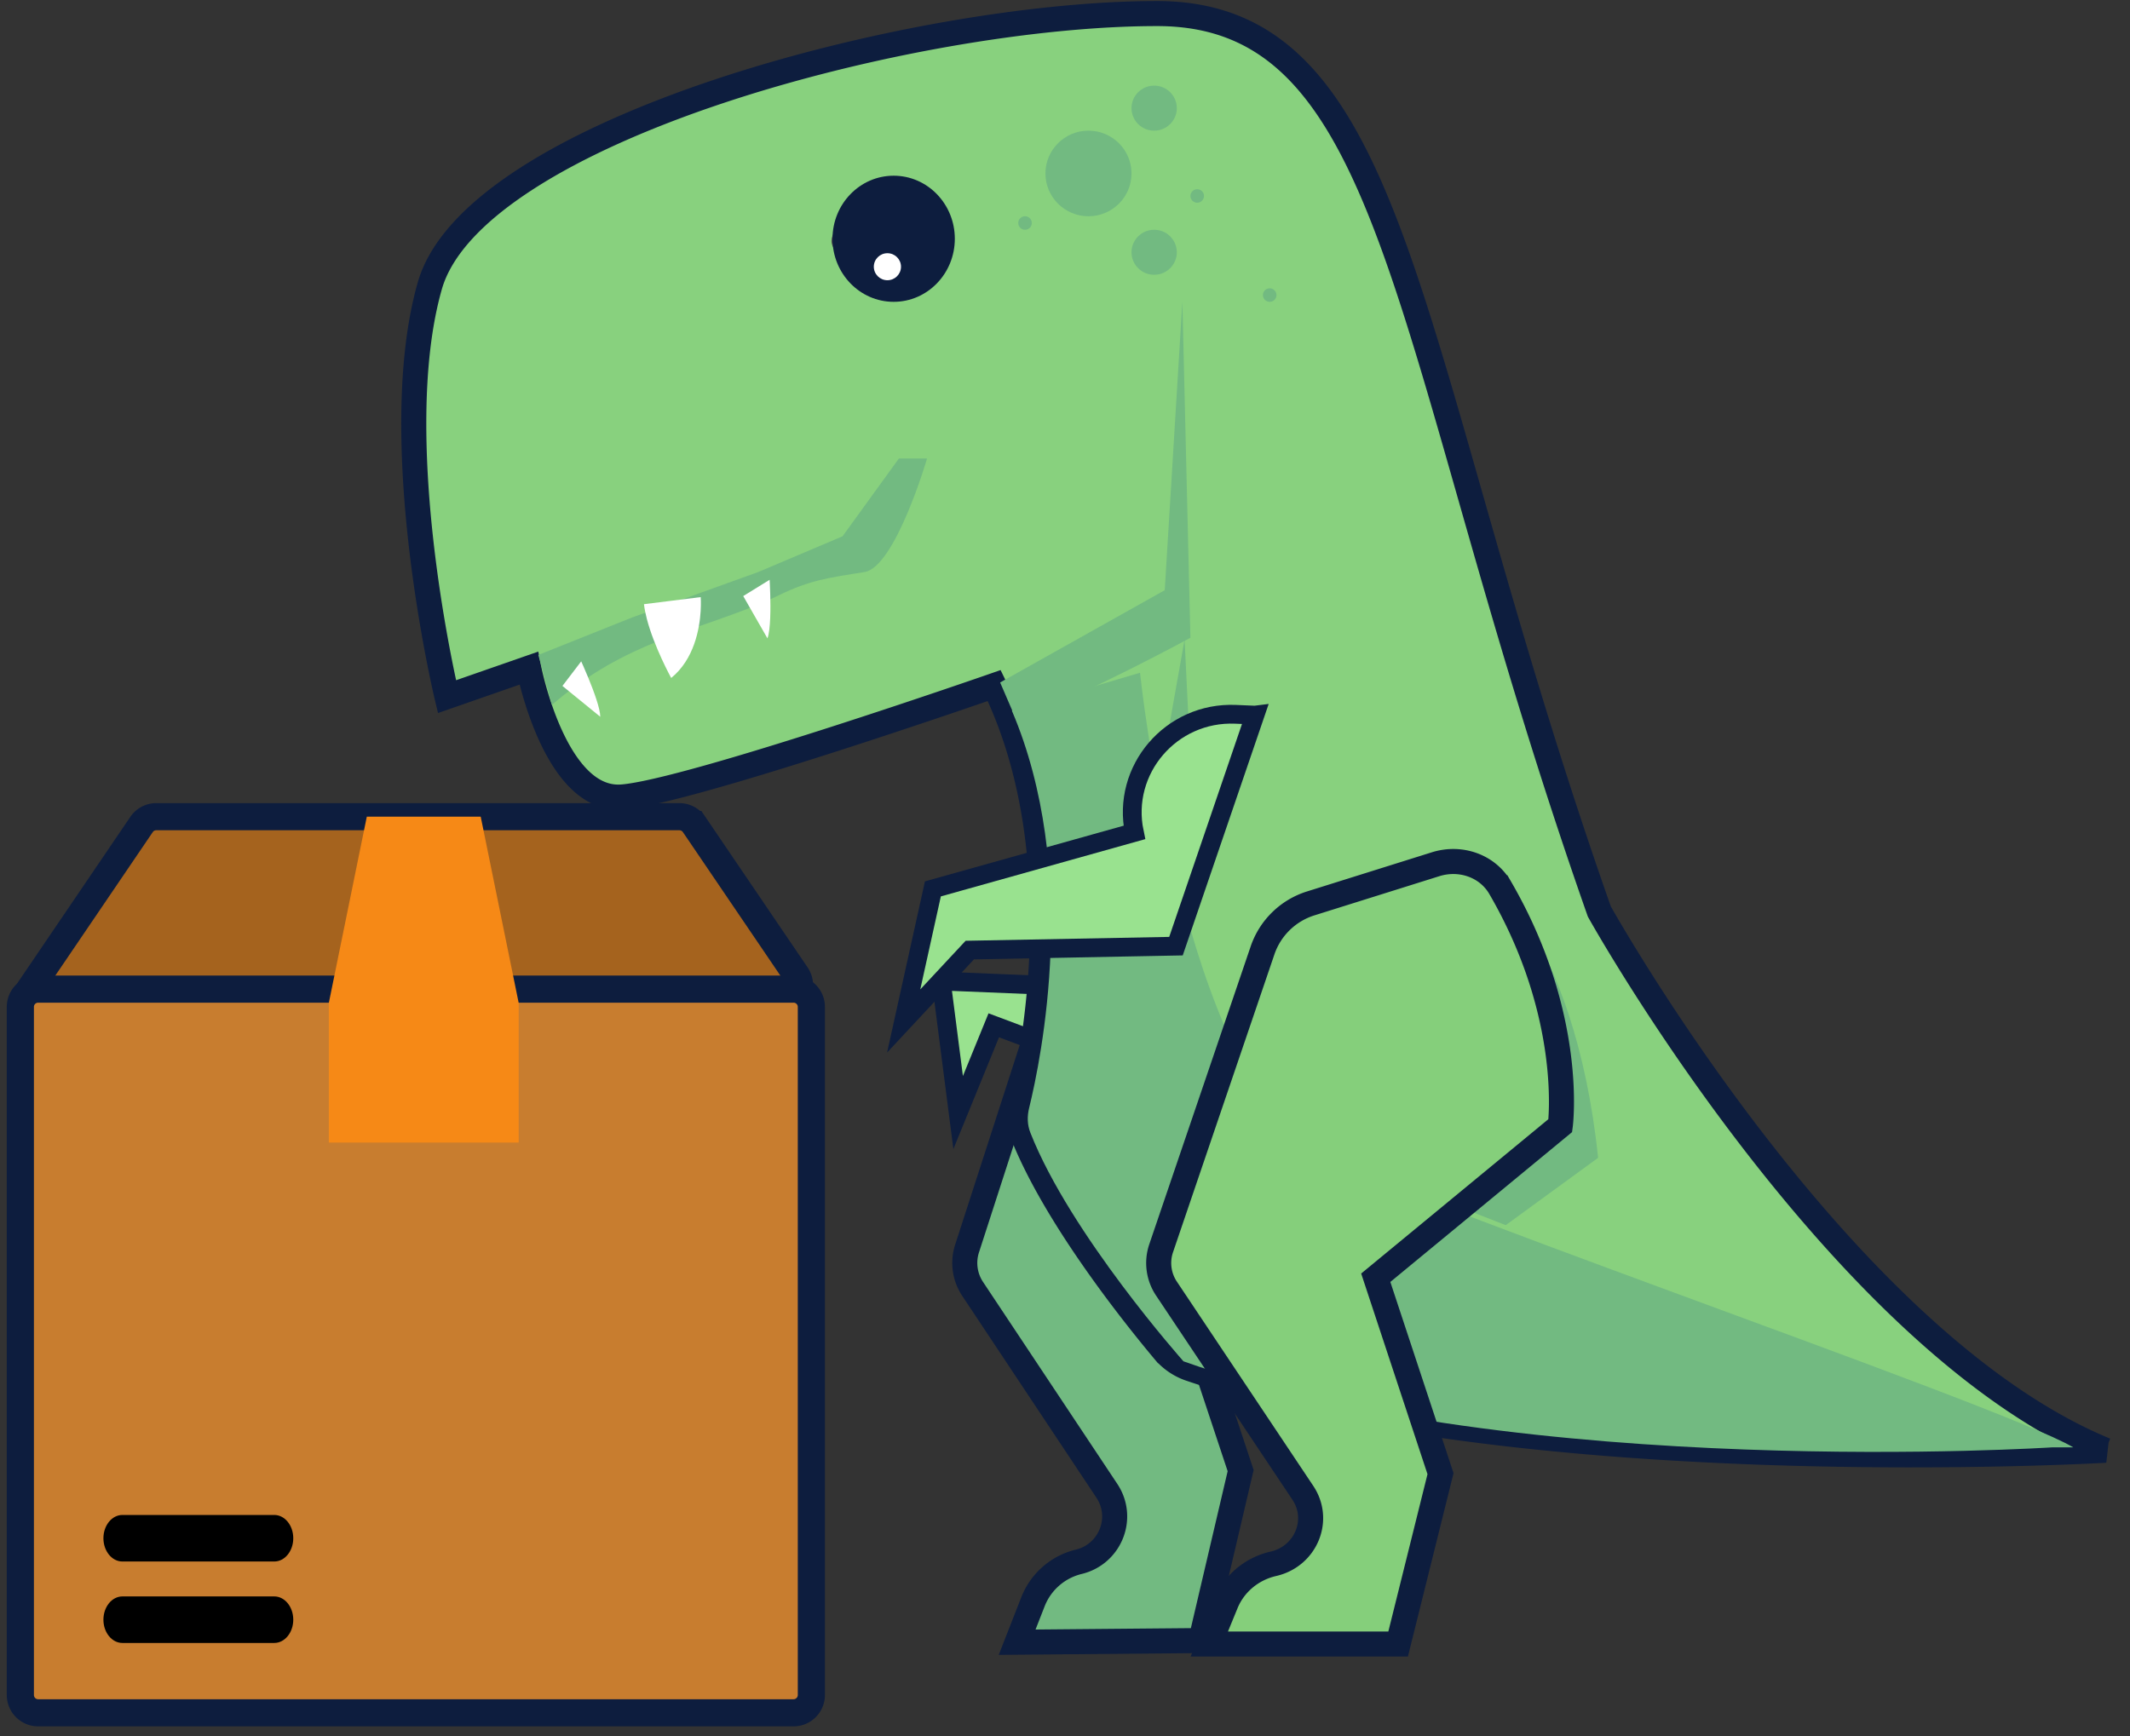
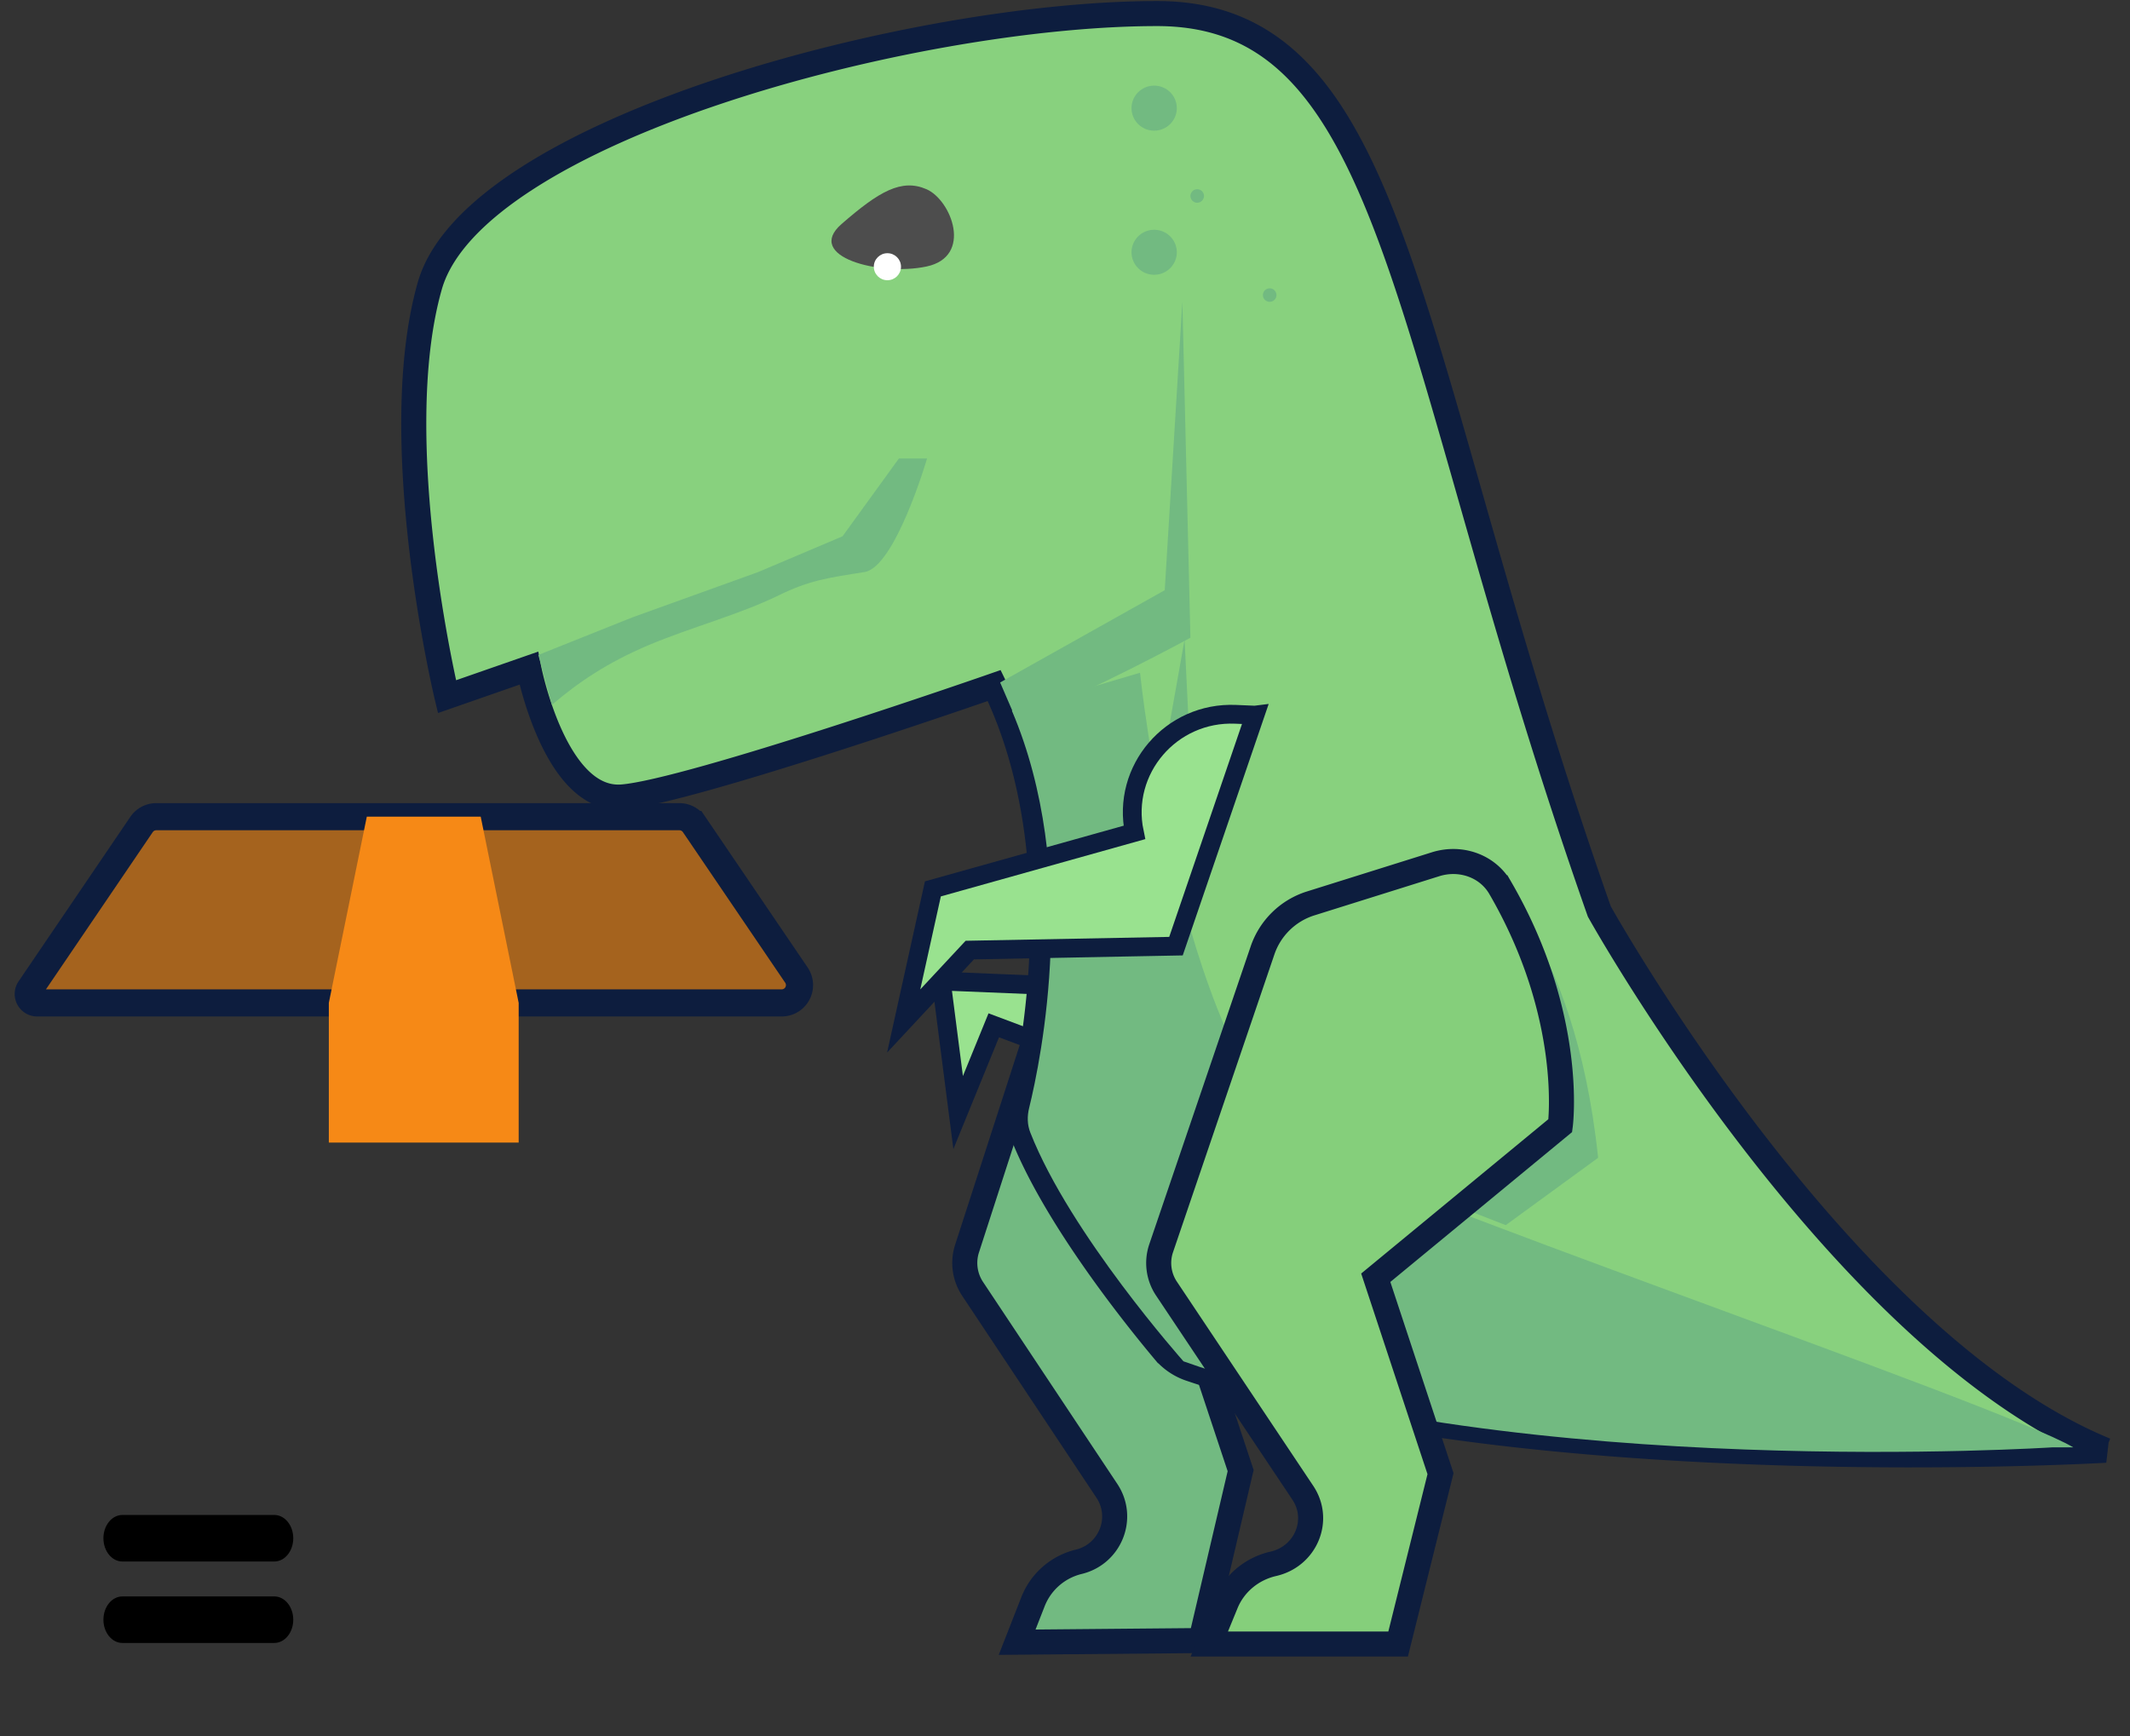
<svg xmlns="http://www.w3.org/2000/svg" width="157" height="128" fill="none" viewBox="0 0 157 128">
  <rect x="0" y="0" width="157" height="128" fill="#333333" stroke="none" />
  <path fill="#99E28F" stroke="#0D1D3E" stroke-width="1.384" d="m83.042 61.767.36 17.63-10.153-3.806-2.625 6.431-1.247-9.694 8.59.352c-2.354-3.939-.485-9.111 3.791-10.497l1.284-.416Z" />
  <path fill="#72BA81" stroke="#0D1D3E" stroke-width="1.846" d="M93.674 62.724 79.22 67.505l-7.94 24.547c-.323 1-.172 2.093.41 2.97l9.898 14.891c1.317 1.983.256 4.664-2.07 5.229a4.846 4.846 0 0 0-3.375 2.937l-1.171 2.992 13.539-.121 2.936-12.53-4.761-14.337 13.553-10.695s.769-10.157-6.565-20.665Z" />
  <path fill="#88D17E" stroke="#0D1D3E" stroke-width="1.846" d="m32.946 51.361 6.028-2.1s1.912 9.884 6.885 9.495c4.972-.39 27.423-8.214 27.423-8.214.245.502.473 1.01.688 1.521 5.142 12.228 1.996 26.681 1.196 29.87a2.14 2.14 0 0 0 .056 1.276c2.307 6.191 8.383 13.77 10.563 16.373a4.338 4.338 0 0 0 1.941 1.332c25.048 8.493 67.473 6.006 67.473 6.006l-.01-.003c-19.726-8.123-37.305-39.718-37.305-39.718C103.303 25.769 103.303 1 85.292 1 67.28 1 34.942 9.634 31.68 21.073c-3.26 11.44 1.266 30.288 1.266 30.288Z" />
  <path fill="#72BA81" d="m87.314 47.154.59 12.09-2.148-3.331 1.558-8.759Z" />
  <path fill="#72BA81" d="M75.855 81.69c-.149.603-.139 1.23.089 1.809 2.94 7.488 11.288 16.864 11.288 16.864 24.953 8.883 64.07 6.341 64.07 6.341h1.516c-5.525-3.251-53.24-19.457-56.805-22.3-9.206-7.883-11.983-34.807-11.983-34.807l-9.445 2.797c5.02 11.782 2.165 25.65 1.27 29.296Z" />
  <path fill="#72BA81" d="M108.987 63.76s7.053 4.938 8.81 21.598l-6.81 4.966-3.876-1.511 1.876-25.054Z" />
  <path fill="#85CF7B" stroke="#0D1D3E" stroke-width="1.846" d="M110.573 65.445c-.952-1.638-2.946-2.297-4.754-1.73l-9.21 2.889a5.483 5.483 0 0 0-3.549 3.465l-7.472 21.954a3.394 3.394 0 0 0 .396 2.986l10.047 15.048c1.338 2.003.224 4.687-2.172 5.234-1.587.362-2.891 1.452-3.494 2.92l-1.229 2.995h13.918l3.125-12.56-4.773-14.445 13.601-11.217s1.087-8.036-4.434-17.539Z" />
  <path fill="#72BA81" d="m39.68 48.285 6.967-2.783 9.238-3.327 6.218-2.637 4.153-5.735h2.076s-2.342 8.012-4.614 8.372c-2.658.421-4.034.597-6.32 1.716-2.916 1.427-6.556 2.386-9.597 3.675-3.015 1.278-5.143 2.711-7.12 4.397l-1.001-3.678Zm34.039 2.031 12.132-6.803 1.3-21.261.593 24.769s-7.474 4.072-12.809 6.112l-1.216-2.817Z" />
  <path fill="#99E28F" stroke="#0D1D3E" stroke-width="1.384" d="m92.5 52.722-5.82 17.033-15.199.29-4.872 5.228 2.153-9.74 14.85-4.162c-.968-4.618 2.708-8.91 7.46-8.709l1.426.06Z" />
  <path fill="#4D4D4D" d="M68.29 13.95c-1.842-.802-3.498.16-6.26 2.566-2.761 2.405 2.812 3.861 6.26 3.133 3.447-.728 1.84-4.897 0-5.699Z" />
-   <ellipse cx="4.508" cy="4.649" fill="#0D1D3E" rx="4.508" ry="4.649" transform="matrix(-1 0 0 1 70.379 12.954)" />
  <ellipse cx="1.002" cy=".996" fill="#fff" rx="1.002" ry=".996" transform="matrix(-1 0 0 1 66.412 18.668)" />
-   <path fill="#fff" d="M47.466 44.544c.04.338.112.7.207 1.065.533 2.07 1.799 4.374 1.799 4.374 1.695-1.375 2.092-3.625 2.172-4.93.037-.623.004-1.032.004-1.032l-4.182.523Zm7.317-.599.459.803 1.326 2.314c.236-.633.236-2.232.204-3.297-.017-.594-.044-1.02-.044-1.02l-1.945 1.2ZM41.456 50.57l.936.764 1.854 1.51c-.006-.608-.477-1.885-.874-2.85-.286-.702-.532-1.236-.532-1.236l-1.384 1.813Z" />
-   <ellipse cx="3.172" cy="3.155" fill="#72BA81" rx="3.172" ry="3.155" transform="matrix(-1 0 0 1 83.402 9.633)" />
  <ellipse cx="1.67" cy="1.66" fill="#72BA81" rx="1.67" ry="1.66" transform="matrix(-1 0 0 1 86.742 6.313)" />
-   <ellipse cx=".501" cy=".498" fill="#72BA81" rx=".501" ry=".498" transform="matrix(-1 0 0 1 76.055 15.943)" />
  <ellipse cx=".501" cy=".498" fill="#72BA81" rx=".501" ry=".498" transform="matrix(-1 0 0 1 94.088 21.256)" />
  <ellipse cx=".501" cy=".498" fill="#72BA81" rx=".501" ry=".498" transform="matrix(-1 0 0 1 88.746 13.95)" />
  <ellipse cx="1.67" cy="1.66" fill="#72BA81" rx="1.67" ry="1.66" transform="matrix(-1 0 0 1 86.742 16.939)" />
  <path fill="#A5631E" stroke="#0D1D3E" stroke-width="2" d="M51.163 60.786a1.311 1.311 0 0 0-1.085-.575H11.517a1.31 1.31 0 0 0-1.085.575L2.195 72.915a.656.656 0 0 0 .543 1.024h54.881a1.312 1.312 0 0 0 1.085-2.049l-7.54-11.104Z" />
-   <path fill="#C87D2F" stroke="#0D1D3E" stroke-width="2" d="M59.804 124.964c0 .724-.588 1.312-1.312 1.312H2.812a1.312 1.312 0 0 1-1.312-1.312v-50.73c0-.725.587-1.312 1.312-1.312h55.68c.724 0 1.312.587 1.312 1.311v50.731Z" />
  <path fill="#F68916" d="M24.238 73.939h13.993v10.296H24.238zm0 0h13.993L35.433 60.21h-8.396l-2.799 13.728Z" />
  <path fill="#000" d="M20.217 121.127H9.022c-.772 0-1.399-.768-1.399-1.715 0-.948.627-1.716 1.4-1.716h11.194c.772 0 1.399.768 1.399 1.716 0 .947-.627 1.715-1.4 1.715Zm0-6.005H9.022c-.772 0-1.399-.768-1.399-1.716s.627-1.716 1.4-1.716h11.194c.772 0 1.399.768 1.399 1.716s-.627 1.716-1.4 1.716Z" />
</svg>